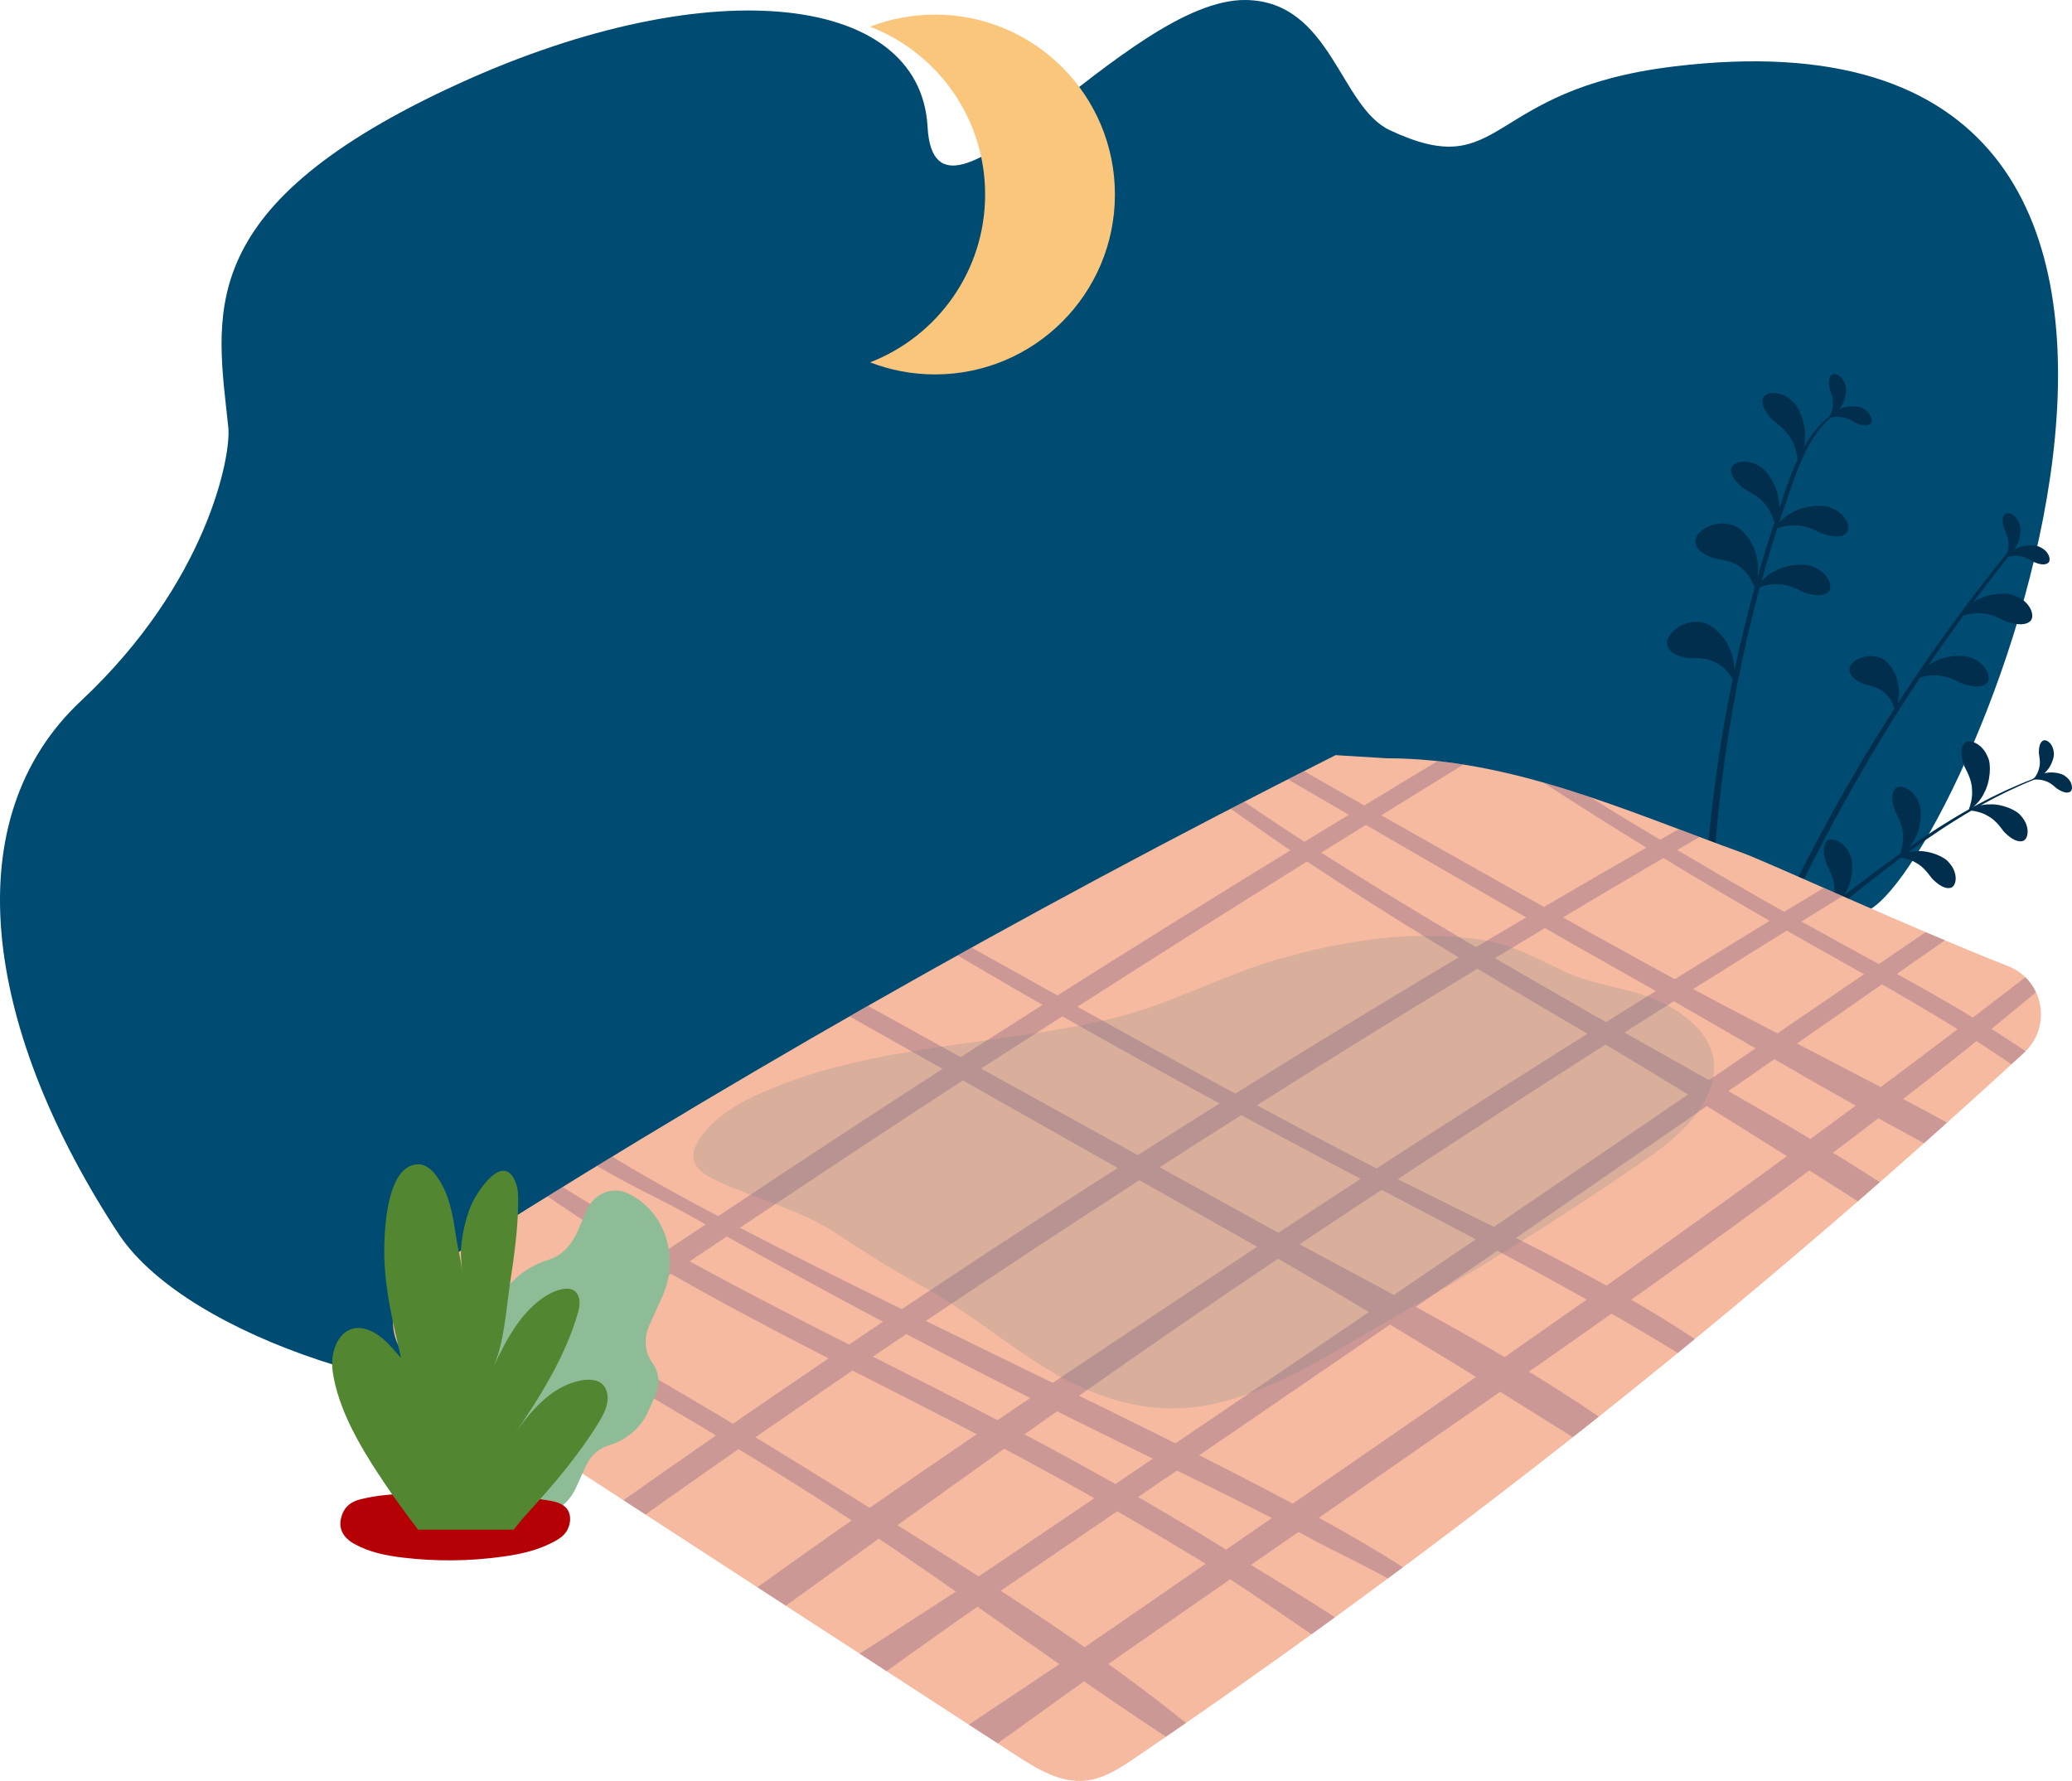
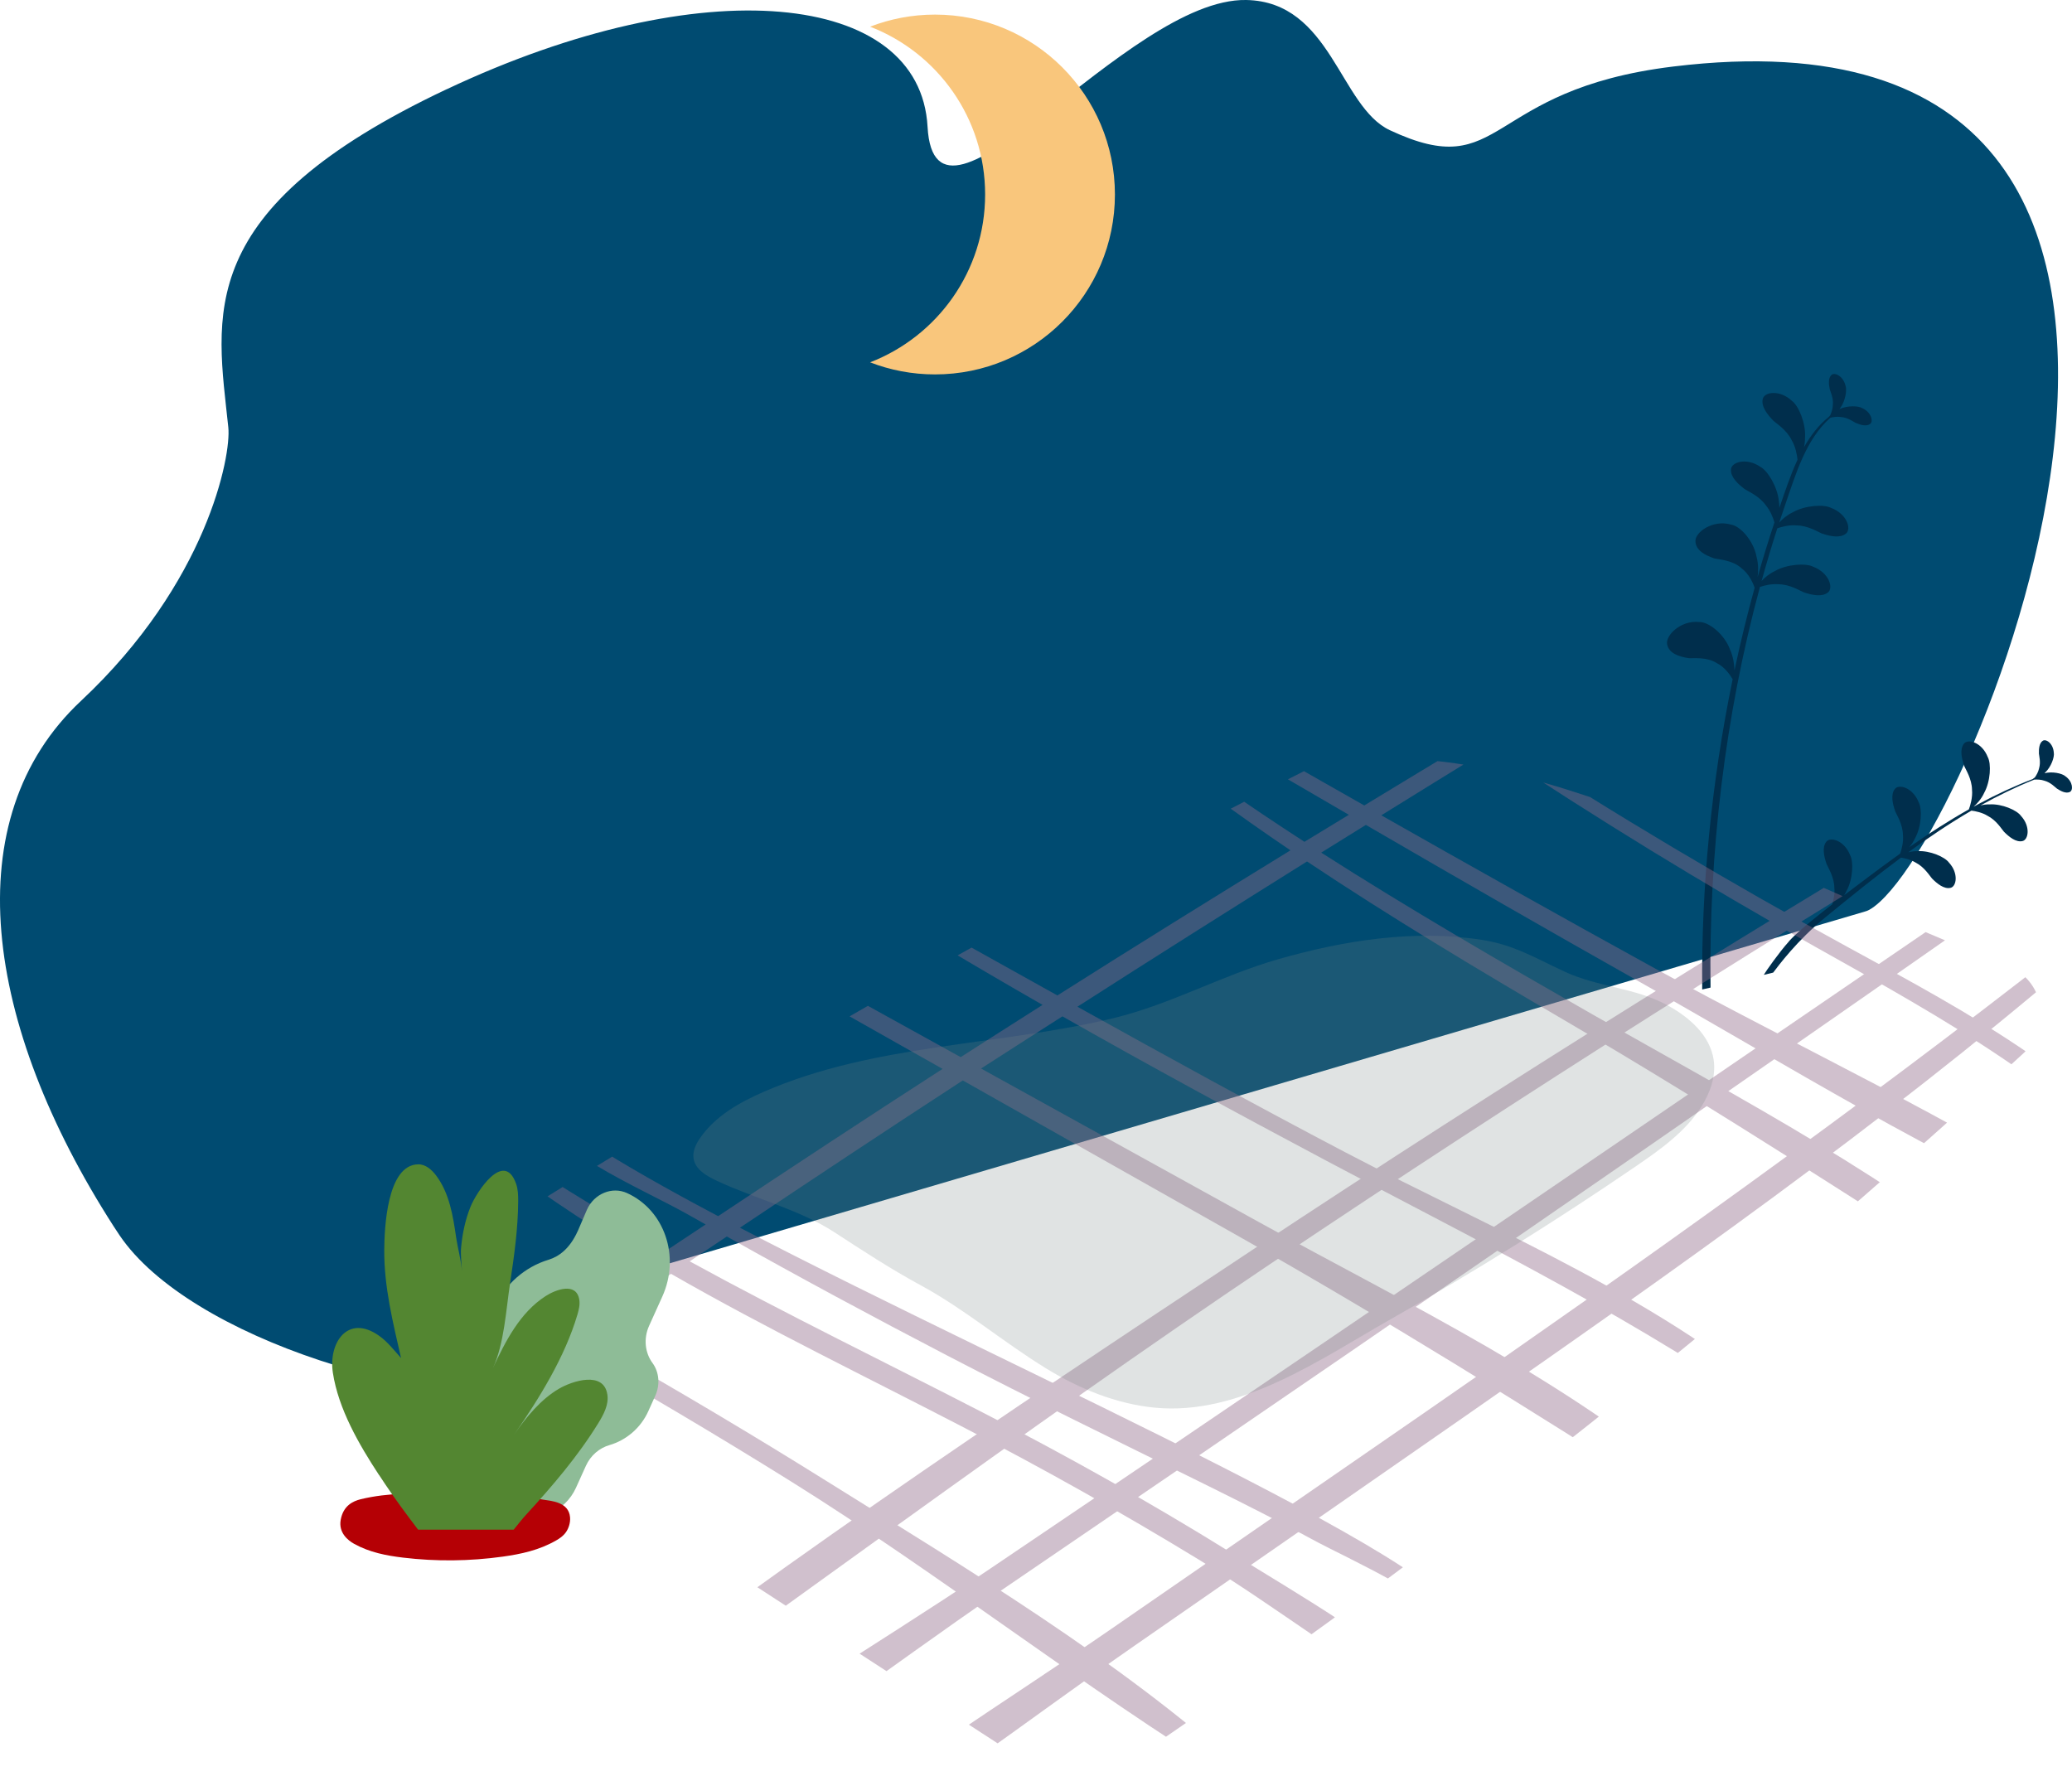
<svg xmlns="http://www.w3.org/2000/svg" viewBox="0 0 576.28 495.37">
  <defs>
    <style>.cls-1{clip-path:url(#clippath);}.cls-2{fill:none;}.cls-2,.cls-3,.cls-4,.cls-5,.cls-6,.cls-7,.cls-8,.cls-9,.cls-10,.cls-11{stroke-width:0px;}.cls-3{fill:#788382;mix-blend-mode:multiply;opacity:.23;}.cls-12{opacity:.42;}.cls-13{isolation:isolate;}.cls-4{fill:#f9c67c;}.cls-5{fill:#538631;}.cls-6{fill:#b50005;}.cls-7{fill:#8f6a87;}.cls-8{fill:#8ebc97;}.cls-9{fill:#f6baa1;}.cls-10{fill:#002e4c;}.cls-11{fill:#004b71;}</style>
    <clipPath id="clippath">
      <path class="cls-2" d="m371.46,210.04c-87.63,44.08-172.96,92.7-255.55,145.62-8.82,5.65-8.81,18.55-.03,24.25l166.72,108.32c5.81,3.77,12.21,7.7,19.1,7.07,5.2-.47,9.77-3.48,14.08-6.42,84.84-57.67,167.96-123.14,247.17-196.08,7.86-7.24,5.48-20.19-4.47-24.09-26.51-10.4-67.03-29.02-73.86-31.49-32.58-11.78-64.32-26.31-98.96-26.31" />
    </clipPath>
  </defs>
  <g class="cls-13">
    <g id="_レイヤー_1">
      <path class="cls-11" d="m124.23,24.83C195.37-8.76,255.9-2.51,257.98,35.26,260.07,73.03,313.33-.6,346.59,0c23.68.43,25.99,29.67,39.98,36.22,32.09,15.02,25.8-11.26,78.83-17.72,182.19-22.21,82.7,218.95,54.47,234.57-.4.22-.83.37-1.26.49l-355.02,104.49c-7.23,2.13-7.3,12.36-.09,14.57h0c7.8,2.4,6.87,13.74-1.22,14.82-42.92,5.75-109.72-15.34-129.01-43.83-.55-.82-1.1-1.65-1.65-2.5-36.13-56.23-44.15-113.36-9.08-146.18,35.06-32.82,41.79-68.16,40.96-76.05-3.23-31.01-10.43-60.47,60.72-94.06h0Z" />
      <path class="cls-10" d="m481.89,188.91c-.69-1.21-2.26-3.41-4.33-4.43-2.84-1.85-6.7-1.32-7.91-1.42-2.61-.4-5.48-1.31-5.97-3.82-.55-2.47,3.81-6.8,8.91-6.23,2.57-.11,7.02,3.34,8.59,7.69.89,1.94,1.17,4.08,1.22,5.79,1.65-7.75,3.52-15.44,5.61-23.01-.38-1.18-1.6-3.95-3.65-5.43-2.49-2.3-6.38-2.43-7.56-2.74-2.5-.84-5.19-2.21-5.25-4.78-.12-2.53,4.9-6.06,9.83-4.63,2.56.32,6.36,4.47,7.18,9.03.52,1.93.48,3.94.28,5.58,1.46-5.13,3.02-10.2,4.68-15.21-.37-1.28-1.12-3.24-2.35-4.7-1.84-2.62-4.94-3.91-5.86-4.52-1.94-1.44-4-3.37-3.88-5.47.07-2.09,4.31-3.42,8.16-.77,2.02,1.04,4.79,5.56,5.15,9.51.11.66.15,1.31.15,1.93,1.5-4.35,3.02-9.04,5.05-13.41-.12-1.26-.53-3.62-1.63-5.45-1.41-2.88-4.27-4.64-5.08-5.39-1.69-1.73-3.42-3.96-2.97-6.01.39-2.05,4.8-2.7,8.18.53,1.83,1.35,3.86,6.25,3.59,10.2,0,.94-.11,1.82-.29,2.63,1.82-3.2,4.04-6.11,6.89-8.42.11-.13.24-.27.39-.42.33-.72.73-1.84.75-2.93.2-1.89-.68-3.68-.85-4.31-.3-1.41-.47-3.07.41-3.96.84-.9,3.26.17,3.94,2.86.5,1.26-.04,4.36-1.42,6.25-.07.11-.14.22-.22.33,2.11-1,5.23-.95,6.37-.23,2.51,1.17,3.12,3.75,2.08,4.41-1.03.7-2.63.23-3.95-.33-.59-.29-2.18-1.49-4.07-1.63-1.06-.18-2.21,0-2.98.19-6.83,6.01-9.64,15.73-12.52,24.07-.58,1.69-1.15,3.38-1.71,5.08.89-.97,2.14-2.07,3.77-2.85,3.43-1.96,8.71-2.27,10.71-1.2,4.37,1.65,5.71,5.91,4.04,7.16-1.64,1.3-4.4.71-6.69-.07-1.02-.41-3.85-2.23-7.05-2.24-1.96-.18-4.06.36-5.3.8-1.56,4.83-3.02,9.72-4.38,14.65.88-.94,2.1-1.99,3.67-2.74,3.42-1.96,8.71-2.27,10.71-1.2,4.37,1.65,5.71,5.91,4.04,7.16-1.64,1.3-4.4.71-6.69-.06-1.02-.41-3.85-2.23-7.05-2.24-1.87-.17-3.88.32-5.14.74-9.72,35.85-14.25,73.98-13.74,111.44l-2.32.53c-.28-28.41,2.59-57.8,8.47-86.29Z" />
-       <path class="cls-10" d="m526.91,197.07c-.36-1.13-1.16-3.01-2.52-4.15-1.9-2.01-5.06-2.34-6-2.66-1.99-.82-4.09-2.1-4-4.18.04-2.06,4.33-4.65,8.26-3.21,2.06.41,4.92,4,5.33,7.75.36,1.83.12,3.69-.2,5.09,9.3-14.34,19.46-28.36,30.51-41.96.2-.7.38-1.58.33-2.42.05-1.9-.97-3.61-1.2-4.23-.42-1.38-.72-3.02.08-3.98.77-.97,3.26-.1,4.16,2.53.6,1.21.32,4.35-.9,6.35-.16.32-.34.61-.54.88.27-.15.56-.3.87-.42,2.11-1.01,5.25-.96,6.39-.24,2.51,1.17,3.12,3.75,2.08,4.41-1.03.7-2.63.23-3.95-.33-.59-.29-2.18-1.49-4.07-1.63-1.07-.18-2.24,0-3,.19-3.3,4.14-6.52,8.32-9.68,12.56.3-.18.61-.35.93-.5,3.43-1.96,8.71-2.27,10.71-1.2,4.37,1.65,5.71,5.91,4.04,7.16-1.64,1.3-4.4.71-6.69-.06-1.02-.41-3.85-2.23-7.05-2.24-1.68-.15-3.46.22-4.72.61-3.3,4.52-6.53,9.1-9.67,13.73.39-.25.81-.49,1.25-.7,3.43-1.96,8.71-2.27,10.71-1.2,4.37,1.65,5.71,5.91,4.04,7.16-1.64,1.3-4.4.71-6.69-.06-1.02-.41-3.85-2.23-7.05-2.24-1.64-.15-3.39.21-4.64.58-17.52,26.32-32.42,54.4-44.79,83l-2.4.55c11.02-24.88,24.26-50.38,40.05-74.92Z" />
      <path class="cls-10" d="m497.54,261.83c1.97-2.15,4.23-4.01,6.48-5.86,1.83-1.51,3.7-2.99,5.58-4.44.37-1.18.76-2.97.58-4.64-.05-2.97-1.75-5.58-2.14-6.52-.74-2.12-1.31-4.67-.13-6.21,1.14-1.56,5.08-.36,6.65,3.68,1.01,1.85.78,6.76-1,9.97-.19.42-.41.82-.64,1.18,1.96-1.49,3.93-2.97,5.9-4.45,3.19-2.41,6.41-4.79,9.67-7.12.4-1.11.97-3.24.77-5.21-.05-2.97-1.75-5.58-2.14-6.52-.74-2.12-1.31-4.67-.13-6.21,1.14-1.56,5.08-.36,6.65,3.68,1.01,1.85.78,6.76-1,9.97-.45.98-1.03,1.82-1.63,2.52,5.37-3.75,10.87-7.31,16.58-10.53.39-.98,1.1-3.34.88-5.5-.05-2.97-1.75-5.58-2.14-6.52-.74-2.12-1.31-4.67-.13-6.21,1.14-1.56,5.08-.36,6.65,3.68,1.01,1.85.78,6.76-1,9.97-.79,1.73-1.99,3.01-2.94,3.85.52-.29,1.05-.58,1.57-.86,4.81-2.58,9.76-4.88,14.85-6.83.15-.13.36-.3.63-.48.42-.6.97-1.55,1.17-2.54.5-1.69,0-3.47-.05-4.07-.04-1.33.09-2.88,1.03-3.54.92-.68,2.94.7,3.11,3.27.24,1.23-.76,3.96-2.33,5.46-.08.09-.17.18-.26.27,2.09-.56,4.92.01,5.84.86,2.09,1.48,2.22,3.94,1.16,4.37-1.05.46-2.44-.23-3.55-.97-.49-.36-1.74-1.72-3.44-2.17-.97-.35-2.11-.37-2.84-.32-5.15,2.06-10.12,4.49-14.95,7.18.77-.19,1.63-.31,2.56-.29,3.37-.19,7.54,1.6,8.67,3.19,2.72,2.94,2.12,6.71.37,7.03-1.76.36-3.64-1.14-5.1-2.62-.63-.71-2.1-3.18-4.55-4.42-1.48-.92-3.39-1.31-4.49-1.44-6.05,3.52-11.88,7.45-17.57,11.59.8-.2,1.7-.34,2.66-.32,3.37-.19,7.54,1.6,8.67,3.19,2.72,2.94,2.12,6.71.37,7.03-1.76.36-3.64-1.14-5.1-2.62-.63-.71-2.1-3.18-4.55-4.42-1.31-.81-2.94-1.21-4.07-1.38-7.17,5.32-14.11,10.96-20.95,16.54-7.99,6.52-13.18,13.57-14.6,15.44l-2.61.63c.44-.82,4.34-6.38,6.98-9.28Z" />
-       <path class="cls-9" d="m371.46,210.04c-87.63,44.08-172.96,92.7-255.55,145.62-8.82,5.65-8.81,18.55-.03,24.25l166.72,108.32c5.81,3.77,12.21,7.7,19.1,7.07,5.2-.47,9.77-3.48,14.08-6.42,87.05-59.18,169.74-124.78,247.17-196.08,7.86-7.24,5.48-20.19-4.47-24.09-26.51-10.4-67.03-29.02-73.86-31.49-32.58-11.78-64.32-26.31-98.96-26.31" />
      <g class="cls-12">
        <g class="cls-1">
          <path class="cls-7" d="m572.88,264.35c-57.27,44.81-116.4,86.9-176.2,128.23-29.22,20.2-58.45,40.36-87.68,60.54-29.52,20.38-60.74,39.51-88.68,62.01-2.97,2.39.84,7.07,4.01,5.2,31.55-18.61,61.05-41.66,91.15-62.55,30.86-21.42,61.74-42.81,92.57-64.27,57.43-39.99,114.86-80.39,168.11-125.88,2.3-1.97-.98-5.07-3.28-3.28Z" />
          <path class="cls-7" d="m568.14,236.99c-65.74,44.97-131.5,89.92-197.37,134.71-32.05,21.79-64.14,43.53-96.26,65.21-32.08,21.65-66.75,41.51-96.88,65.77-2.87,2.31.79,6.64,3.83,4.96,33.54-18.62,64.75-43.31,96.46-64.91,32.93-22.43,65.83-44.91,98.68-67.44,64.83-44.47,129.46-89.23,193.83-134.38,2.36-1.66.14-5.57-2.29-3.91Z" />
          <path class="cls-7" d="m565.33,212.28c-73.6,43.24-146.07,88.38-217.23,135.52-69.42,45.99-139.64,92.71-204.97,144.42-3.01,2.38.97,7.58,4.13,5.36,69.03-48.54,136.34-99.21,206.44-146.29,70.02-47.03,141.33-92.12,213.76-135.35,2.33-1.39.22-5.03-2.13-3.65Z" />
-           <path class="cls-7" d="m550.93,184c-80.62,43.5-159.72,89.52-236.93,138.84-38.14,24.37-75.83,49.43-113.06,75.17-18.67,12.91-37.17,26.03-55.65,39.21-9.32,6.65-18.65,13.29-28.11,19.76-9.76,6.67-24.61,12.93-29.91,23.63,1.81-3.66-3.14-6.53-5.45-3.19-.17.25-.35.5-.52.76-1.03,1.49-.21,3.51,1.16,4.41,2.55,1.69,3.97,1.41,6.89.92,4.06-.69,12.45-7.68,15.89-9.92,5.23-3.41,10.4-6.92,15.54-10.46,20.49-14.13,40.5-28.96,60.81-43.35,39.46-27.96,79.46-55.15,119.97-81.56,81.84-53.34,165.73-103.79,251.42-150.71,2.3-1.26.25-4.76-2.06-3.52Z" />
          <path class="cls-7" d="m606.43,332.62c-23.12-31.97-58.72-50.78-92.63-69.26-32.77-17.87-64.82-36.93-96.09-57.24,28.28-17.33,56.68-34.45,85.24-51.29,1.83-1.08.18-3.92-1.67-2.86-29.4,16.86-58.61,34.03-87.68,51.45-9.11-5.96-18.16-12.01-27.14-18.18-1.57-1.08-3.03,1.47-1.49,2.55,8.45,5.92,16.97,11.74,25.53,17.48-10.37,6.22-20.73,12.47-31.06,18.76-14.06-7.99-28.12-15.96-42.13-24.05-2.19-1.26-4.15,2.1-1.98,3.38,13.23,7.82,26.53,15.53,39.82,23.27-4.12,2.51-8.24,4.99-12.35,7.51-15.7-10.17-31.08-20.81-45.98-32.18-1.28-.97-2.98,1.22-1.73,2.24,14.14,11.47,28.81,22.15,43.82,32.31-21.69,13.32-43.32,26.73-64.82,40.36-19.68-10.96-39.34-21.96-59.08-32.83-1.21-.67-2.24,1.11-1.08,1.85,18.41,11.64,37.14,22.78,56.04,33.61-7.6,4.83-15.2,9.66-22.77,14.53-18.5-10.23-37.01-20.45-55.51-30.68-2.67-1.47-5.05,2.59-2.39,4.09,17.62,9.95,35.23,19.91,52.85,29.86-20.91,13.49-41.7,27.18-62.42,40.96-28.4-15.04-49.49-27.97-53.98-36.06-.63-1.13-2.27-.14-1.71,1,8.46,17.45,32.67,26.21,48.57,35.31,1.21.69,2.43,1.37,3.65,2.06-3.46,2.3-6.94,4.59-10.4,6.9-14.87-8.3-29.51-17.04-43.71-26.63-2.05-1.38-3.79,1.83-1.9,3.25,12.98,9.77,26.58,18.56,40.53,26.78-8.61,5.76-17.25,11.47-25.83,17.27-17.82-9.08-36.98-17.84-51.07-31.17-1.69-1.6-4.19.89-2.56,2.56,13.69,13.89,32.24,22.23,49.28,31.53-36.31,24.56-74.06,48.39-107.82,76.38-1.95,1.62.57,4.77,2.68,3.48,38.31-23.35,74.22-51.11,111.26-76.45,21.23,12.04,42.24,24.46,62.95,37.37,42.04,26.21,81.1,57.17,123.2,83.07,1.7,1.04,3.69-1.43,2.16-2.8-34.36-30.8-75.93-55.66-114.95-80.05-20.59-12.87-41.45-25.28-62.58-37.25-2.04-1.16-4.16-2.28-6.28-3.4,8.44-5.75,16.94-11.4,25.41-17.11,26.72,15.35,54.61,28.8,81.92,42.99,22.04,11.45,43.69,23.58,64.9,36.52,22.04,13.45,42.83,29.94,65.44,42.26,2.09,1.14,4.49-1.68,2.62-3.4-17.51-16.16-39.56-28.67-59.74-41.2-21.97-13.63-44.57-26.27-67.54-38.13-27.53-14.21-55.34-27.68-82.41-42.52,3.44-2.31,6.9-4.6,10.34-6.9,20.22,11.39,40.67,22.37,61.25,33.09,23.56,12.27,47.46,23.85,71.27,35.62,10.78,5.33,21.53,10.75,32.09,16.49,5.65,3.07,37.52,17.76,37.05,23.75-.13,1.63,2.42,2.33,3.13.85,7.23-15.08-121.47-70.69-201.15-112.24,20.58-13.77,41.22-27.46,61.98-40.97,25.47,14.39,50.95,28.79,76.42,43.18,41.32,23.34,81.01,48.13,120.91,73.61.15.32.37.6.72.79,1.14.61,2.28,1.23,3.41,1.84,2.7,1.46,5.93-2.24,3.42-4.43-35.75-31.24-81.27-52.8-122.58-75.62-25.74-14.23-51.48-28.45-77.22-42.68,7.52-4.87,15.09-9.66,22.63-14.51,24.28,13.8,48.85,27.11,73.5,40.21,43.8,23.27,87.75,44.68,128.2,73.6,1.62,1.16,3.61-1.44,2.13-2.76-35.93-32.12-83.04-51.15-125.29-73.31-24.99-13.11-49.71-26.71-74.37-40.42,21.2-13.6,42.51-27.04,63.86-40.4,23.26,15.52,47.28,29.91,71.45,44.08,43.12,25.27,84.64,52.18,126.5,79.37,2.2,1.43,4.88-1.94,2.84-3.68-36.25-31.02-80.44-53.83-121.68-77.4-25.33-14.48-50.59-29.12-75.16-44.83,4.13-2.58,8.28-5.14,12.42-7.71,25.6,14.88,51.26,29.65,77.06,44.18,40.42,22.77,81.06,48.29,123.79,66.47,2.39,1.02,4.38-2.08,2.08-3.56-39.12-25.19-82.39-45.1-123.18-67.53-25.26-13.89-50.39-28.01-75.46-42.23,10.11-6.27,20.23-12.52,30.36-18.74,29.39,19.55,59.48,38,90.28,55.28,35.98,20.18,71.52,39.68,98.78,71.45,1.28,1.5,3.93-.51,2.76-2.13Z" />
        </g>
      </g>
      <path class="cls-3" d="m431.78,268.64c1.18.58,2.4,1.16,3.66,1.74,9.07,4.16,19.14,4.31,28.1,9.11,6.16,3.3,12.11,8.45,13.09,15.37.64,4.5-.97,9.06-3.4,12.9-4.42,6.98-11.36,11.92-18.17,16.58-22.1,15.12-44.83,29.3-68.13,42.51-19.71,11.17-41.94,27-65.78,24.68-10.76-1.05-21.01-5.29-30.17-10.9-11.88-7.28-22.57-16.43-34.8-23.08-8.6-4.67-16.18-9.65-24.21-14.87-9.56-6.22-22.3-9.39-32.68-14.29-2.77-1.31-5.86-3.07-6.38-6.09-.35-2.06.65-4.11,1.84-5.82,4.19-6.04,10.88-9.84,17.62-12.78,30.78-13.44,65.13-12.73,97.35-20.52,16.03-3.88,30.11-11.9,45.82-16.39,18.28-5.23,37.62-8.3,56.58-5.38,7.69,1.18,13.27,4.13,19.67,7.24Z" />
      <path class="cls-8" d="m160.68,342.44l2.58-6.01c2-4.42,6.98-6.48,11.13-4.59h0c10.46,4.75,14.85,17.64,9.82,28.78l-3.68,8.15c-1.61,3.57-1.12,7.53.95,10.34,1.88,2.56,2.14,6.08.77,9.11l-1.94,4.3c-2.1,4.65-6.11,8.06-10.82,9.43-2.76.8-5.21,2.83-6.54,5.77l-2.75,6.08c-3.04,6.72-10.61,9.85-16.92,6.99l-3.6-1.64c-6.31-2.87-8.96-10.64-5.93-17.37h0c4.87-8.02,4.57-14.07,2.94-18.18-2.4-6.05-2.27-12.98.49-19.11l.39-.86c2.92-6.47,8.45-11.25,14.99-13.24,2.89-.88,5.91-3.08,8.1-7.93Z" />
      <path class="cls-4" d="m260.05,4.06c-6.36,0-12.45,1.19-18.05,3.36,18.72,7.24,31.99,25.41,31.99,46.68s-13.27,39.44-31.99,46.68c5.6,2.17,11.68,3.36,18.05,3.36,27.64,0,50.04-22.4,50.04-50.04s-22.4-50.04-50.04-50.04Z" />
      <path class="cls-6" d="m111.85,415.48c-3.82.17-7.64.58-11.5,1.51-2.22.54-4.88,1.82-5.59,5.73-.65,3.57,1.99,5.72,3.73,6.68,4.34,2.41,9,3.28,13.63,3.84,9.2,1.1,18.48,1.01,27.73-.28,5.02-.7,10.08-1.77,14.85-4.51.95-.55,1.91-1.18,2.68-2.25.76-1.06,1.3-2.65,1.17-4.19-.36-4.32-5.37-4.53-7.36-4.88-8.5-1.51-17.08-1.85-25.67-1.77-4.58.05-9.12-.08-13.66.13Z" />
      <path class="cls-5" d="m105.42,410.23c.58.88,1.15,1.75,1.72,2.6,2.9,4.32,5.99,8.5,9.14,12.63h26.59c1.31-1.62,2.46-3.07,3.36-4.05,7.37-8.03,14.5-16.35,20.22-25.65,1.46-2.38,2.88-5.05,2.48-7.82-.96-6.72-9.75-3.85-13.46-1.68-5.08,2.97-9.14,7.95-12.46,12.73,6.99-10.06,14.11-21.56,17.6-33.39.4-1.36.74-2.79.49-4.19-.86-4.86-6.55-2.71-9.31-.94-7.19,4.61-11.18,12.56-14.7,20.04,3.11-6.62,3.66-16.19,4.74-23.38,1.15-7.64,2.26-15.36,2.29-23.1,0-1.62-.04-3.28-.59-4.8-3.37-9.49-11.02,2.35-12.66,6.4-1.47,3.64-2.28,7.53-2.63,11.43-.18,2.03.15,4.41.24,6.59-.2-3.1-1.18-6.51-1.59-9.3-.88-6.09-1.88-12.47-5.59-17.39-1.22-1.62-2.93-3.13-4.95-3.11-8.8.06-9.44,18.08-9.48,23.83-.06,10.27,2.41,20.11,4.67,30.04-1.94-2.16-3.74-4.52-6.15-6.22-8.61-6.06-14.1,1.91-12.81,10.33,1.54,10.02,7.21,19.86,12.82,28.41Zm23.1-55.47c0-.29,0-.57,0-.86,0,.29.01.58,0,.86Zm-.02.68c-.02.43-.06.85-.14,1.24.07-.4.11-.82.14-1.24Z" />
    </g>
  </g>
</svg>